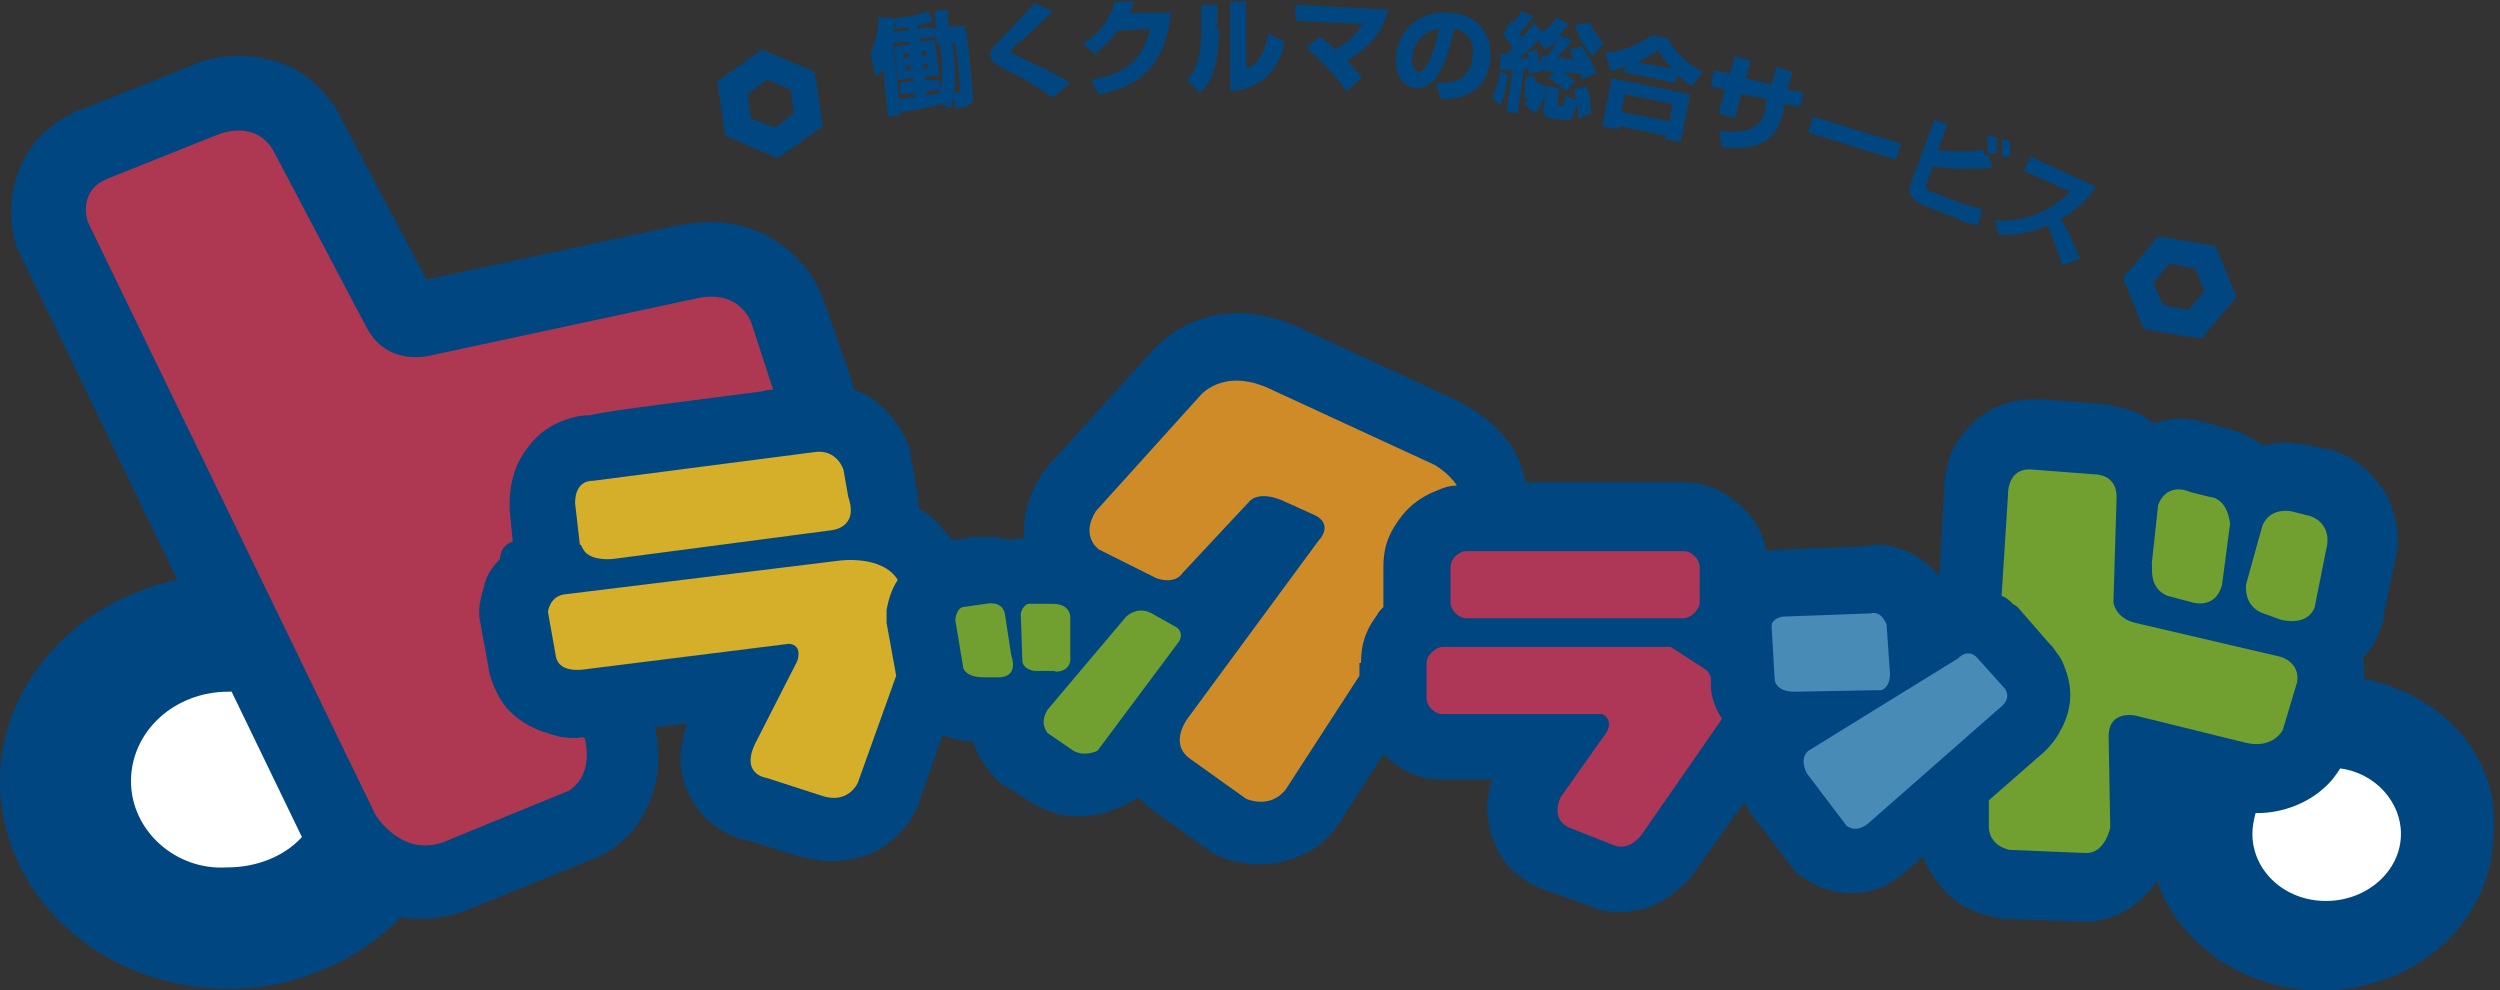
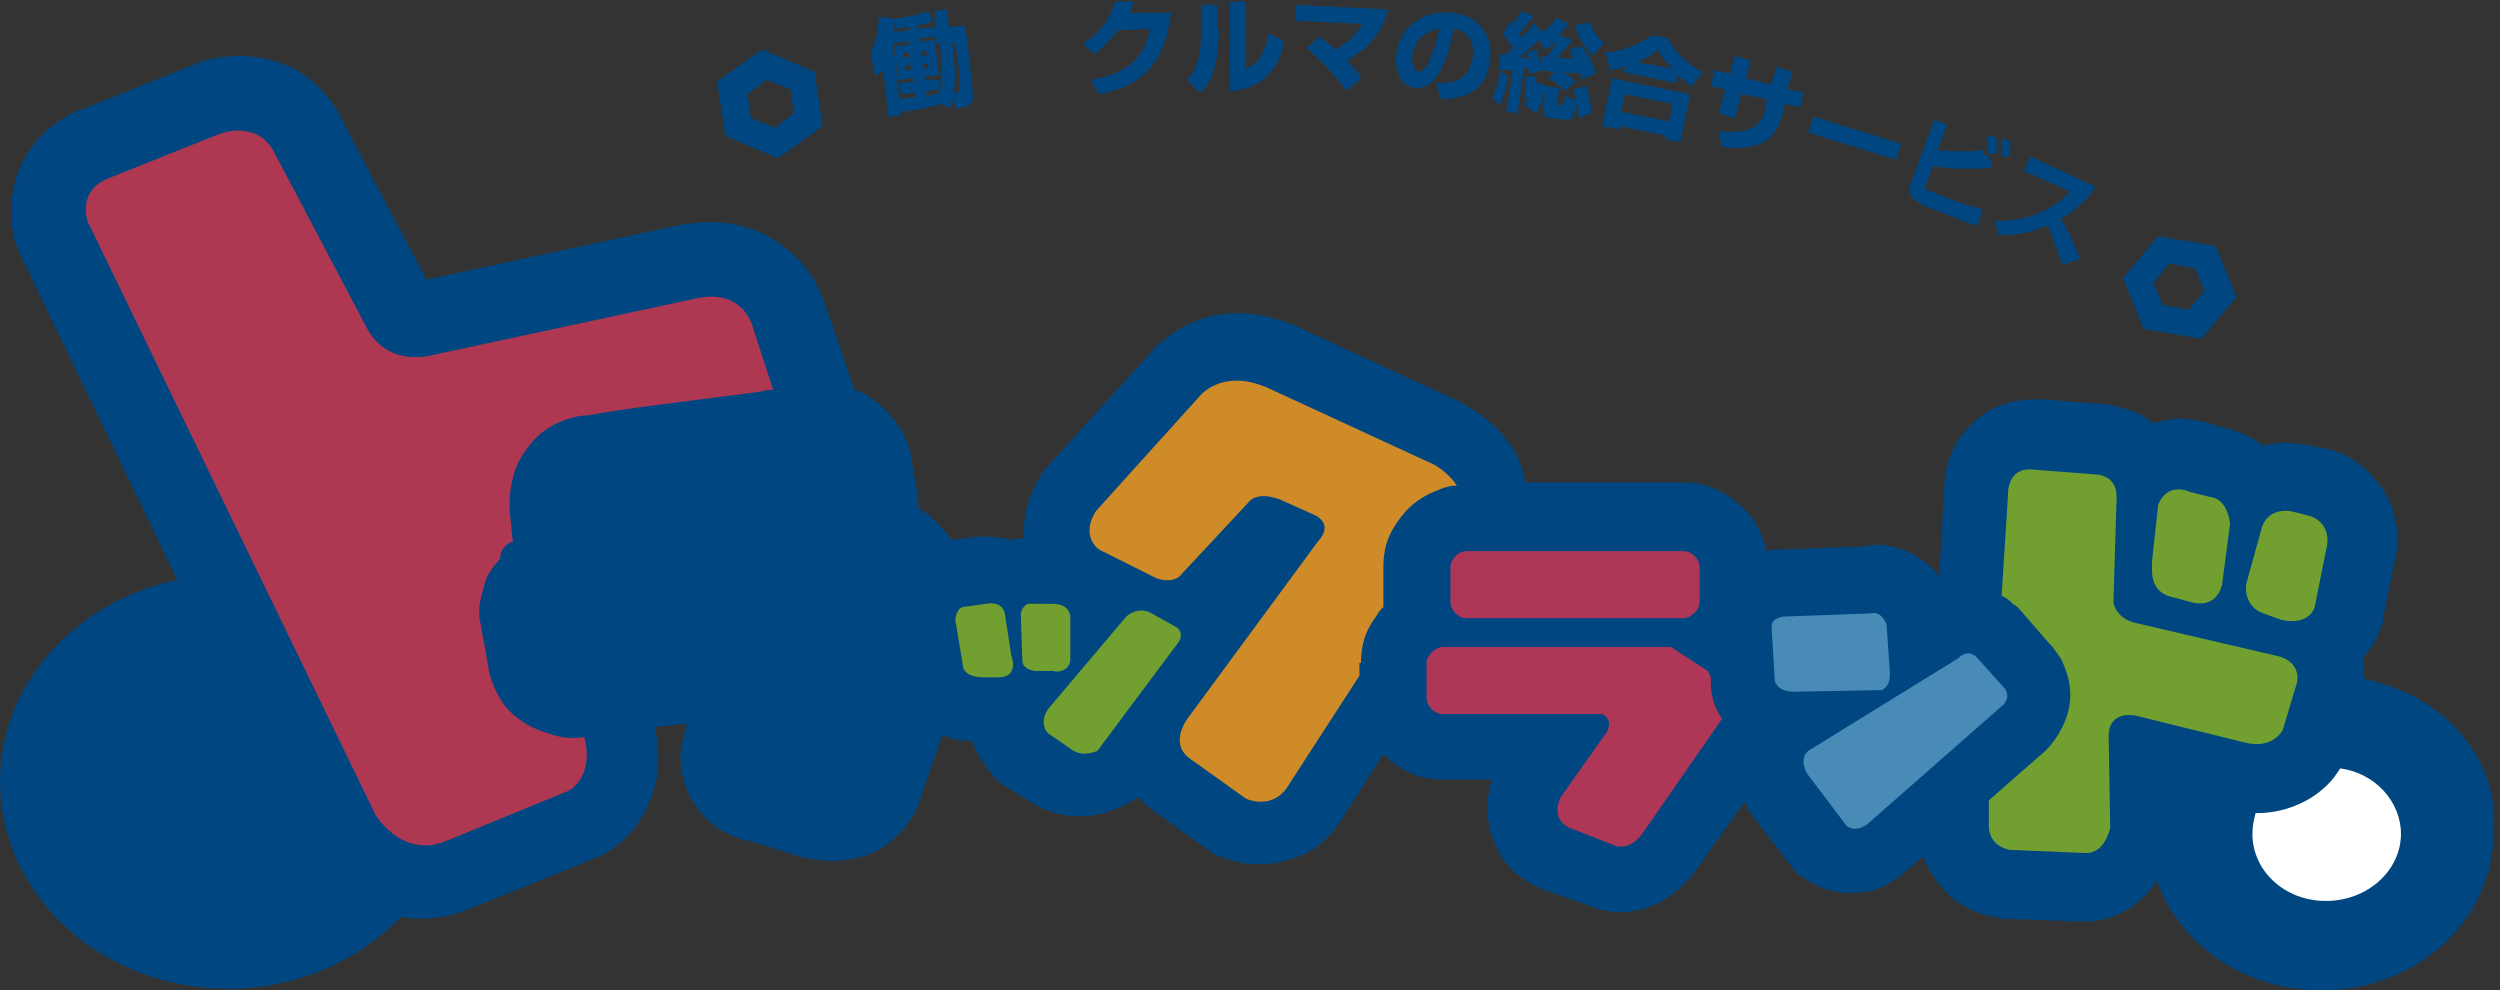
<svg xmlns="http://www.w3.org/2000/svg" version="1.1" id="レイヤー_1" x="0px" y="0px" viewBox="0 0 156.5 62" style="enable-background:new 0 0 156.5 62;" xml:space="preserve">
  <rect x="0" y="0" width="156.5" height="62" fill="#333333" stroke="none" />
  <style type="text/css">
	.st0{fill:#004781;}
	.st1{fill:#FFFFFF;}
	.st2{fill:#AE3751;}
	.st3{fill:#D5AF2A;}
	.st4{fill:#D08B29;}
	.st5{fill:#71A030;}
	.st6{fill:#AE3656;}
	.st7{fill:#488BB7;}
</style>
  <g>
    <g>
      <g>
        <g>
          <g>
            <g>
              <g>
                <path class="st0" d="M148,42.5c0-0.1,0-0.1,0-0.2c0-0.4,0-0.8-0.1-1.1c0.3-0.3,0.5-0.6,0.7-0.9c0.4-0.8,0.6-1.3,0.6-1.7         l0.7-3.4c0.1-0.4,0.2-0.9,0.2-1.4c0-1-0.3-2-0.7-2.8c-0.7-1.2-1.6-1.9-2.2-2.3c-0.7-0.4-1.2-0.5-1.4-0.6l-0.1,0l-0.1,0         l-1.4-0.3l-0.2,0c-0.3,0-0.5-0.1-0.8-0.1c-0.5,0-1,0.1-1.5,0.2c-0.7-0.5-1.5-0.9-2.4-1.1l-0.7-0.2c-0.5-0.2-1.1-0.3-2-0.4         c-0.5,0-1.1,0.1-1.8,0.3c0,0-0.1,0-0.1-0.1c-0.8-0.6-1.5-0.8-2-0.9c-0.4-0.1-0.8-0.2-1-0.2l-3.9-0.3c-0.2,0-0.3,0-0.5,0         c-1,0-2.2,0.3-3.1,0.9c-0.7,0.5-1.2,1.1-1.6,1.6c-0.5,0.8-0.7,1.5-0.8,2.1c-0.1,0.5-0.1,0.9-0.1,1.2l-0.3,5.3         c-0.3-0.4-0.7-0.8-1.3-1.2c-0.6-0.4-1.6-0.8-2.6-0.8c-0.2,0-0.4,0-0.6,0.1l-5.4,0.2l-0.1,0c-0.2,0-0.4,0-0.8,0.1         c-0.1-0.5-0.3-1-0.5-1.4c-0.4-0.8-1-1.4-1.7-1.9c-0.7-0.5-1.6-1-3-1h-9.9c-0.1-0.6-0.3-1.1-0.5-1.6c-0.6-1.2-1.4-1.9-2-2.4         c-0.6-0.5-1.1-0.7-1.2-0.8l-0.1-0.1l-10.6-4.9c-1.2-0.5-2.5-0.8-3.6-0.8c-1.7,0-3.1,0.6-4,1.2c-0.7,0.5-1.2,0.9-1.4,1.2         l-6.7,7.4l-0.2,0.3c-0.6,0.9-1.1,2.2-1.1,3.4c0,0.2,0,0.4,0,0.6c-0.2,0-0.5,0-0.8,0.1c-0.5-0.1-1-0.2-1.4-0.2         c-0.2,0-0.5,0-0.8,0l-1.4,0.2l-0.1,0c-0.5-0.6-1-1.2-1.5-1.6c-0.2-0.1-0.4-0.3-0.6-0.4c0-0.6-0.1-1.2-0.2-1.7L57,28.5l0-0.2         c-0.1-0.3-0.3-1.1-1.1-2.1c-0.4-0.5-0.9-1-1.7-1.5c-0.2-0.1-0.5-0.2-0.7-0.3l-1.9-5.5l0,0c-0.2-0.5-0.5-1.4-1.4-2.4         c-0.5-0.6-1.3-1.3-2.3-1.8c-1-0.5-2.2-0.8-3.4-0.8c-0.7,0-1.4,0.1-2,0.2l-15.8,3.4l-5.3-10c-0.6-1.3-1.7-2.5-3-3.2         C17.2,3.7,16,3.5,15,3.5c-1.6,0-2.5,0.4-3,0.6l0,0L5,6.9l-0.1,0C3.6,7.5,2.3,8.5,1.6,9.8c-0.7,1.2-0.9,2.5-0.9,3.4         c0,1.3,0.3,2.1,0.4,2.4l0.1,0.2l9.9,20.5C4.8,37.6,0,42.8,0,48.9c0,7.2,6.4,13,14.3,13c4.3,0,8.2-1.8,10.8-4.5         c0.4,0.1,0.9,0.1,1.3,0.1c0,0,0,0,0,0c1,0,2-0.2,3-0.6l7.9-3.2l0.1,0c0.4-0.2,1.3-0.7,2.2-1.7c0.9-1.1,1.7-2.9,1.6-4.8         c0-0.6-0.1-1.1-0.2-1.7l2-0.2c-0.2,0.7-0.4,1.4-0.4,2.2c0,0.9,0.3,2,0.8,2.7c0.7,1.2,1.7,1.8,2.4,2.1c0.4,0.2,0.8,0.3,1,0.3         l3.2,1c0.7,0.2,1.4,0.3,2.1,0.3c0,0,0,0,0,0c0.9,0,1.8-0.2,2.5-0.5c1.1-0.5,1.8-1.3,2.2-1.8c0.4-0.6,0.6-1,0.7-1.2l0-0.1         l1.5-4.3c0.6,0.3,1.3,0.4,1.9,0.4c0.1,0.4,0.3,0.8,0.5,1.1c0.4,0.6,0.7,1,0.9,1.2l0.3,0.3l1.9,1.2l0,0c1.1,0.7,2.2,0.9,3,0.9         c0,0,0,0,0,0c1.6,0,2.3-0.5,2.7-0.6l0.9-0.5l0.1-0.1c0.3,0.2,0.5,0.5,0.8,0.7l3.9,2.8l0.4,0.2c0.3,0.1,1.1,0.5,2.6,0.5         c0.6,0,1.5-0.1,2.4-0.5c0.9-0.3,1.8-1,2.4-1.9l0.1-0.1l2.8-4.4c0.2,0.2,0.4,0.4,0.7,0.6c0.7,0.5,1.6,1,3,1c0,0,1.3,0,3.1,0         c-0.1,0.4-0.3,1-0.3,1.8c0,0.7,0.2,1.7,0.7,2.7c0.5,1,1.5,1.8,2.4,2.2l0.2,0.1l2.8,1c0.5,0.2,1.2,0.5,2.2,0.5c0,0,0,0,0,0         c0.8,0,1.7-0.2,2.5-0.6c0.8-0.5,1.6-1.1,2.1-1.8l0,0l3.2-4.5c0.1,0.2,0.2,0.3,0.2,0.4l0.1,0.2l3,3.9l0.5,0.3         c0.8,0.6,1.9,0.9,2.8,0.9c0,0,0,0,0.1,0c1.4,0,2.3-0.5,2.8-0.9c0.4-0.2,0.6-0.5,0.8-0.6l0.9-0.8c0.1,0.4,0.3,0.8,0.6,1.2         c0.8,1.3,1.8,1.9,2.5,2.2c0.7,0.3,1.2,0.4,1.5,0.4l0.2,0.1l5.2,0.2h0.1c1.2,0,2.5-0.5,3.3-1.2c0.6-0.5,1-1,1.2-1.4         c1.4,4,5.5,6.9,10.3,6.9c6,0,10.8-4.4,10.8-9.9C156.5,47.4,152.9,43.5,148,42.5z" />
-                 <path class="st1" d="M8.2,48.9c0-3.1,2.7-5.6,6.1-5.6c0.1,0,0.2,0,0.2,0l4.4,9.1c-1.1,1.2-2.8,1.9-4.7,1.9         C11,54.5,8.2,52,8.2,48.9z" />
                <polygon class="st0" points="54.2,37.5 53.3,38 53.3,38 56.2,36.3 56.2,36.3        " />
                <path class="st1" d="M145.6,56.4c-2.6,0-4.6-1.9-4.6-4.2c0-0.5,0.1-0.9,0.2-1.3c0,0,0,0,0.1,0c1.7,0,3.2-0.7,4.1-1.5         c0.6-0.5,0.9-1,1.1-1.3c2.2,0.3,3.8,2.1,3.8,4.1C150.3,54.5,148.2,56.4,145.6,56.4z" />
                <g>
                  <path class="st2" d="M36.1,46.2c-0.5,0-1,0-1.8-0.3c-0.7-0.2-1.7-0.6-2.6-1.6c-0.5-0.6-0.9-1.5-1.1-2.3v-0.1L30,38.6l0-0.5          c0-0.2,0.1-0.7,0.3-1.4c0.1-0.5,0.4-1.1,1-1.7c0-0.4,0.2-0.9,0.8-1.1l-0.2-2l0-0.2c0-0.1,0-0.2,0-0.2c0-0.6,0.1-1.3,0.3-1.9          c0.2-0.7,0.6-1.3,1-1.8c0.9-1.1,2-1.5,2.8-1.7c0.4-0.1,0.7-0.1,0.9-0.1C38,25.7,44,25,47.7,24.5c0.3-0.1,0.5-0.1,0.7-0.1          l-1.3-4c0,0-0.6-2.4-3.6-1.7l-16.3,3.5c0,0-2.8,0.9-4.2-1.6l-5.8-11c-1.1-2.2-3.5-1.2-3.5-1.2l-7,2.8          c-1.9,0.8-1.2,2.7-1.2,2.7L23.5,51c0,0,1.6,2.7,4.3,1.7l7.8-3.2c0,0,1.6-0.8,1-3.3C36.4,46.1,36.3,46.2,36.1,46.2z" />
                </g>
                <g>
-                   <path class="st3" d="M38.3,35L52,33.2c0,0,1.8-0.1,1.1-2.1l-0.3-1.7c0,0-0.4-1.3-1.8-1.1c-1.5,0.2-13.9,1.8-13.9,1.8          s-1.1-0.1-1.1,1.4l0.3,2.6C36.5,34,36.3,35.1,38.3,35z M55.5,38.2c0.1-0.6,0.3-1.3,0.7-1.9c-1-1.6-3.7-1.2-3.7-1.2          l-17.1,2.1c-1,0.1-1.1,1.1-1.1,1.1l0.5,2.8c0.2,1.1,1.8,0.8,1.8,0.8l12.8-1.6c0.9,0.1,0.5,1.1,0.5,1.1l-2.5,4.9          c-1.2,2.2,0.6,2.4,0.6,2.4l3.4,1.1c1.7,0.6,2.3-0.8,2.3-0.8l2.4-6.7l-0.6-3.3L55.5,38.2z" />
-                 </g>
+                   </g>
                <g>
                  <path class="st4" d="M85.2,41.5c0-1.5,0.5-2.3,1-3c0.1-0.2,0.2-0.3,0.4-0.5c0-0.1,0-0.2,0-0.3v-2.2c0-1.5,0.5-2.3,1-3          c0.5-0.7,1.1-1.2,1.9-1.6c0.5-0.2,1-0.5,1.7-0.5c-0.5-0.8-1.4-1.3-1.4-1.3l-10.4-4.8c-2.9-1.3-4.3,0.5-4.3,0.5l-6.5,7.2          c-1,1.6,0.2,2.4,0.2,2.4l3.6,1.8c1.2,0.4,1.6-0.3,1.6-0.3l4.2-4.5c0,0,0.5-0.7,2-0.1l2,0.9c0,0,1.4,0.5,0.3,1.7l-8.1,11          c0,0-1.3,1.6,0.1,2.6l3.5,2.5c0,0,1.5,0.7,2.5-0.6l4.6-7.1V41.5z" />
                </g>
                <g>
                  <g>
                    <path class="st5" d="M62.9,38.4c0,0-0.1-0.8-1.2-0.6L60.3,38c0,0-0.4,0-0.5,0.8l0.5,3c0,0,0.1,0.6,1.3,0.6l0.9,0           c0,0,1.3,0.1,0.8-1.4L62.9,38.4z M67,41.1l0-2.5c0,0,0-0.8-1.1-0.8l-1.4,0c0,0-0.4-0.1-0.6,0.6l0.1,3c0,0,0,0.5,0.8,0.6H66           C66,42.1,67.1,42.1,67,41.1z M73.7,39.3l-1.6-0.9c-0.9-0.5-1.6,0.2-1.6,0.2l-4.9,5.8c-0.6,0.9,0,1.5,0,1.5l1.6,1.1           c0.7,0.4,1.5,0,1.5,0l5-6.7C74.2,39.7,73.7,39.3,73.7,39.3z" />
                  </g>
                </g>
                <g>
                  <path class="st6" d="M91.8,38.7h13.6c0.4,0,1-0.5,1-1v-2.2c0-0.5-0.5-1-1-1H91.8c-0.5,0-1,0.5-1,1v2.2          C90.8,38.2,91.3,38.7,91.8,38.7z M107.1,42.9L107.1,42.9l0-0.5l-0.2-0.4l-2.3-1.5H90.3c-0.4,0-1,0.5-1,1v2.2          c0,0.5,0.5,1,1,1c0,0,5.2,0,10,0c0,0,0.7,0.3,0.3,1.1l-2.9,4.1c0,0-0.7,1.3,0.5,1.9l2.8,1.1c0,0,0.9,0.5,1.8-0.7l5-7.2          C107.2,44.1,107.1,43.3,107.1,42.9z" />
                </g>
                <g>
                  <path class="st5" d="M135.7,37.3l1.5,0.4c0,0,1.5,0.5,1.9-1.1l0.5-3.8c0,0-0.1-1.6-1.3-1.7l-1.2-0.3c0,0-1.4-0.7-2,0.8          l-0.4,3.7C134.8,35.3,134.4,36.8,135.7,37.3z M144.6,32.3l-1.2-0.3c-1.5-0.2-1.8,1-1.8,1l-1,3.6c-0.1,1.5,1.1,1.8,1.1,1.8          l1.1,0.4c1.8,0.4,2.1-0.8,2.1-0.8l0.7-3.5C146.1,32.7,144.6,32.3,144.6,32.3z M142.7,41.1l-9-2.1c-1.3-0.3-1.4-1.3-1.4-1.3          l0.2-6.6c0-1.4-1.3-1.4-1.3-1.4l-3.9-0.3c-1.7-0.2-1.6,1.6-1.6,1.6l-0.4,6.3c0.3,0.1,0.5,0.3,0.7,0.5l0.3,0.2l2,2.3l0.1,0.1          l0.1,0.1c0.1,0.2,0.4,0.5,0.6,0.9c0.2,0.5,0.5,1.2,0.5,2.1c0,0.7-0.2,1.5-0.6,2.2c-0.3,0.6-0.8,1.2-1.3,1.6l-3.2,2.8v1.6          c0,1.3,1.3,1.5,1.3,1.5l4.8,0.2c1.2,0,1.5-1.6,1.5-1.6l-0.1-5.7c0-1.7,1.7-1.3,1.7-1.3l6.9,1.7c1.7,0.4,2.3-0.8,2.3-0.8          l0.9-3C144,41.4,142.7,41.1,142.7,41.1z" />
                </g>
                <g>
                  <path class="st7" d="M118.3,42l-0.2-2.9c0,0-0.3-0.9-1-0.7l-5.5,0.2c0,0-0.7,0.1-0.7,0.6l0.2,3.4c0,0,0.1,0.7,1.2,0.7          l5.5-0.1C117.8,43.2,118.4,43,118.3,42z M125.5,43.1l-1.8-2c-0.6-0.5-1.1,0.1-1.1,0.1l-9.4,5.8c-0.6,0.5-0.1,1.4-0.1,1.4          l2.5,3.3c0.7,0.5,1.4-0.2,1.4-0.2l8.2-7.2C126,43.7,125.5,43.1,125.5,43.1z" />
                </g>
                <g>
                  <g>
                    <g>
-                       <path class="st0" d="M51,4.5l-3.3-1.4l-2.8,2l0.5,3.4l3.3,1.4l2.8-2L51,4.5z M48.5,8L47,7.4l-0.2-1.5L48,5l1.5,0.6            l0.2,1.5L48.5,8z" />
+                       <path class="st0" d="M51,4.5l-3.3-1.4l-2.8,2l0.5,3.4l3.3,1.4l2.8-2L51,4.5M48.5,8L47,7.4l-0.2-1.5L48,5l1.5,0.6            l0.2,1.5L48.5,8z" />
                    </g>
                  </g>
                  <g>
                    <g>
                      <path class="st0" d="M138.7,15.4l-3.6-0.6l-2.2,2.6l1.3,3.2l3.6,0.6l2.2-2.6L138.7,15.4z M137,19.4l-1.6-0.3l-0.6-1.4            l1-1.2l1.6,0.3l0.6,1.4L137,19.4z" />
                    </g>
                  </g>
                </g>
              </g>
              <g>
                <path class="st0" d="M59,6.5C58.3,6.7,56.8,7,56.4,7l-0.1-0.8c0.3,0,0.4-0.1,1-0.1l0-0.3l-0.9,0.1l-0.1-0.7l0.9-0.1l0-0.2         L56.2,5L56,2.9l0.9-0.1l0-0.2l-1,0.1L55.9,2l1-0.1l0-0.2c-0.3,0-0.7,0.1-0.8,0.1l-0.1-0.4c0,0.5-0.1,0.9-0.1,1.2l0.5,4.6         l-0.8,0.1l-0.3-2.9C55,4.6,55,4.6,54.8,4.8l-0.3-1.5C55,2.3,55,1.3,55,1.1l0.8,0c0,0.1,0,0.1,0,0.1c1.6-0.2,2-0.4,2.3-0.5         l0.3,0.6c-0.2,0.1-0.5,0.2-1,0.3l0,0.2l1-0.1l0,0.1l0.2,0l-0.1-1.1l0.8-0.1l0.1,1.1l1-0.1c0,0.2,0,0.3,0.1,0.5         c0.1,0.7,0.4,3.5,0.4,4c0,0.4-0.2,0.5-0.6,0.6l-0.5,0.1L59.7,6c-0.1,0.4-0.1,0.6-0.2,0.8L59,6.5z M56.6,3.3l0,0.3l0.3,0         l0-0.3L56.6,3.3z M56.7,4.1l0,0.3l0.3,0l0-0.3L56.7,4.1z M58.8,2.7l-0.2,0l0-0.4l-1,0.1l0,0.2l0.9-0.1l0.3,2.2l-0.9,0.1         l0,0.2L58.8,5l0.1,0.6C59,4.9,59,4,58.9,3.3L58.8,2.7z M57.7,3.2l0,0.3l0.3,0l0-0.3L57.7,3.2z M57.8,4l0,0.3l0.3,0l0-0.3         L57.8,4z M58,5.7L58,6c0.5-0.1,0.8-0.2,0.8-0.2c0-0.1,0-0.1,0-0.2L58,5.7z M59.7,3.3c0,0.4,0.2,1.5,0,2.5l0.2,0         c0.1,0,0.2-0.1,0.2-0.2c0-0.1,0-1-0.3-2.9l-0.2,0L59.7,3.3z" />
-                 <path class="st0" d="M65.9,6.1c-1-0.7-2-1.3-2.9-1.7c-0.6-0.4-1-0.5-1-1c0-0.3,0.2-0.5,0.7-1c1.1-1.2,1.6-1.6,2-2.2l1.2,0.5         c-0.9,0.9-2,1.9-2.4,2.2c-0.1,0.1-0.2,0.2-0.2,0.3c0,0.1,0.1,0.2,0.4,0.3c0.6,0.3,2.4,1.1,3.3,1.7L65.9,6.1z" />
                <path class="st0" d="M73.3,0.8c-0.4,3.7-2.4,4.7-4.5,5.1l-0.5-0.9c1.6-0.3,3.2-0.8,3.7-3.2l-2,0.1c-0.7,0.9-1.3,1.3-1.5,1.5         l-0.7-0.7c0.4-0.2,1.5-0.9,2-2.6L71,0.1c-0.1,0.2-0.1,0.4-0.3,0.7L73.3,0.8z" />
                <path class="st0" d="M76.3,1.8c0,2.9-0.8,3.7-1.2,4l-0.8-0.8c0.3-0.3,0.9-0.9,0.9-3.1V0.3h1V1.8z M78,4.3         c1.1-0.4,1.3-1.7,1.4-2.2l1,0.5c-0.3,1.7-1.4,3-3.4,3.1V0.1h1V4.3z" />
                <path class="st0" d="M84.3,5.7c-0.7-1-1.8-2.1-2.5-2.7l0.8-0.7c0.2,0.1,0.5,0.4,1,0.8c0.2-0.1,1.2-0.7,1.7-1.6l-4.2-0.2l0-1         l5.8,0.3c-0.2,0.7-0.5,2-2.6,3.2c0.6,0.6,0.8,0.8,0.9,1.1L84.3,5.7z" />
                <path class="st0" d="M89.9,5.2c0.7,0,2.1,0.1,2.3-1.7c0.1-1.1-0.5-1.6-1.2-1.7c-0.1,0.6-0.7,3.9-2.4,3.7         c-0.9-0.1-1.3-1-1.2-2c0.1-1.4,1.3-2.9,3.4-2.7c1.5,0.1,2.6,1.1,2.5,2.9c-0.1,0.7-0.3,1.5-1.1,2c-0.7,0.5-1.7,0.5-2,0.5         L89.9,5.2z M88.4,3.6c0,0.2,0,0.8,0.4,0.9c0.5,0,1-1.2,1.3-2.7C88.6,2,88.4,3.4,88.4,3.6z" />
                <path class="st0" d="M94.4,4.7c-0.1,0.6-0.2,1.3-0.5,1.9l-0.5-0.5c0.2-0.3,0.4-1,0.5-1.6L94.4,4.7z M93.9,3.4         c0.1,0,0.1,0,0.4,0c0.1-0.1,0.4-0.4,0.4-0.4c-0.3-0.5-0.5-0.7-0.6-0.9l0.5-0.8c0.1,0.1,0.1,0.1,0.1,0.2         c0.2-0.3,0.4-0.5,0.5-0.8l0.8,0.3c-0.3,0.4-0.7,0.9-0.9,1.1c0.1,0.1,0.1,0.2,0.2,0.2c0.4-0.4,0.6-0.6,0.7-0.9L96.5,2         c0.7-0.4,0.8-0.7,0.9-0.9l0.8,0.4c-0.1,0.1-0.2,0.3-0.6,0.7l0.8,0.3c-0.3,0.5-0.4,0.5-0.9,1.1c0.1,0,0.7,0.1,1,0.1         c-0.1-0.3-0.2-0.5-0.3-0.6L99,2.9c0.4,0.5,0.8,1.2,0.9,1.7L99,5C99,4.8,99,4.7,98.9,4.6c-0.2,0-0.5,0-1.1-0.1         c0.5,0.3,0.6,0.4,0.8,0.6L98,5.7c-0.4-0.4-0.8-0.7-1.1-0.8l0.4-0.4c-0.1,0-0.7-0.1-0.9-0.1c0,0,0,0.1,0,0.1l-0.7,0.1         c0,0,0-0.2,0-0.3c0,0-0.2,0-0.3,0L95,7.1l-0.7-0.1l0.4-2.6c-0.1,0-0.8,0-0.8,0L93.9,3.4z M96.2,3.1c0.1,0.3,0.1,0.5,0.2,1         l0.1-0.6c0.1,0,0.2,0,0.3,0.1c0.4-0.5,0.5-0.7,0.7-1.1c-0.4,0.4-0.6,0.5-0.8,0.6l-0.4-0.6c-0.4,0.5-0.7,0.7-1.2,1.1         c0.3,0,0.3,0,0.6,0.1c0-0.2-0.1-0.3-0.1-0.4L96.2,3.1z M95.4,6.5c0.1-0.1,0.2-0.2,0.3-0.4l-0.3,0c0.1-0.4,0.1-1,0.1-1.3         l0.6,0c0,0.1,0,0.2,0,0.3l0.7,0.3c-0.2,1-0.4,1.3-0.7,1.7L95.4,6.5z M98.8,7.4c0-0.3,0-0.5-0.1-0.9c-0.2,0.8-0.3,1.1-0.7,1         l-0.9-0.1c-0.3,0-0.5-0.2-0.5-0.5l0.2-1.5l0.8,0.1l-0.1,0.9c0,0.1,0,0.2,0.1,0.2l0.2,0c0.1,0,0.1,0,0.1,0         C97.9,6.4,98,6.1,98,6l0.7,0.3c-0.1-0.3-0.1-0.5-0.2-0.7l0.8-0.2c0.2,0.5,0.3,1.2,0.3,1.7L98.8,7.4z M99.7,3.5         c-0.2-0.2-0.8-0.8-1.1-1.9l0.9-0.2c0.3,0.6,0.5,0.9,0.9,1.3L99.7,3.5z" />
                <path class="st0" d="M100.9,4.9l4.9,1l-0.6,3l-1-0.2l0.1-0.2l-2.9-0.6l-0.1,0.2l-1-0.2L100.9,4.9z M101.9,4.1         c-0.5,0.2-0.8,0.3-1.1,0.3l-0.3-1.1c1.1-0.1,2.1-0.5,2.9-1.1l1,0.2c0.6,1.2,1.9,2,2.2,2.1l-0.7,0.9c-0.2-0.1-0.5-0.4-0.9-0.7         l-0.1,0.5l-3.3-0.7L101.9,4.1z M101.7,5.9L101.5,7l3,0.6l0.2-1.1L101.7,5.9z M104.7,4.3c-0.5-0.5-0.8-0.9-0.9-1.2         c-0.2,0.2-0.5,0.4-1.3,0.8L104.7,4.3z" />
                <path class="st0" d="M111.2,4.2l1,0.3l-0.3,1.1l1,0.2l-0.2,0.9l-1-0.2l-0.1,0.6c-0.4,1.6-1.4,2.4-3.8,2.1l-0.2-1         c2.4,0.3,2.8-0.7,2.9-1.4l0.1-0.6L109,5.9l-0.4,1.5l-1-0.3l0.4-1.5l-0.9-0.2l0.2-1l1,0.2l0.3-1.1l1,0.3l-0.3,1.1l1.6,0.4         L111.2,4.2z" />
                <path class="st0" d="M119,9l-0.3,1l-5.5-1.7l0.3-1L119,9z" />
                <path class="st0" d="M121.9,7.8l-0.6,1.6c1.2,0.1,1.9,0.1,2.9,0c0,0.1,0,0.1,0,0.3l0.3,0l0.2,0.8c-1.2,0.1-2.5,0.1-3.7-0.1         l-0.4,1.1c-0.1,0.3,0,0.4,0.3,0.5l1.8,0.7c0.3,0.1,1,0.3,1.4,0.4l-0.3,1c-0.6-0.1-1.1-0.3-1.2-0.4l-2.1-0.8         c-0.9-0.4-1.1-0.8-0.9-1.4l1.5-4L121.9,7.8z M124.4,9.6c0.1-0.7,0-0.9,0-1.1l0.6,0.1c0,0.3,0,0.8,0,1L124.4,9.6z M125.3,9.8         c0-0.1,0.1-0.6,0-1.1l0.5,0.1c0.1,0.3,0,0.9,0,1L125.3,9.8z" />
                <path class="st0" d="M124.9,13.8c1.6,0.1,3.3-0.4,4.7-1.8l-2.9-1.3l0.4-0.9l4.1,1.9c-0.2,0.3-0.8,1.2-2.2,2         c0.5,0.8,0.9,1.7,1.2,2.5l-1.1,0.4c-0.3-0.9-0.7-2-0.9-2.5c-1.6,0.7-2.6,0.6-3.1,0.6L124.9,13.8z" />
              </g>
            </g>
          </g>
        </g>
      </g>
    </g>
  </g>
</svg>